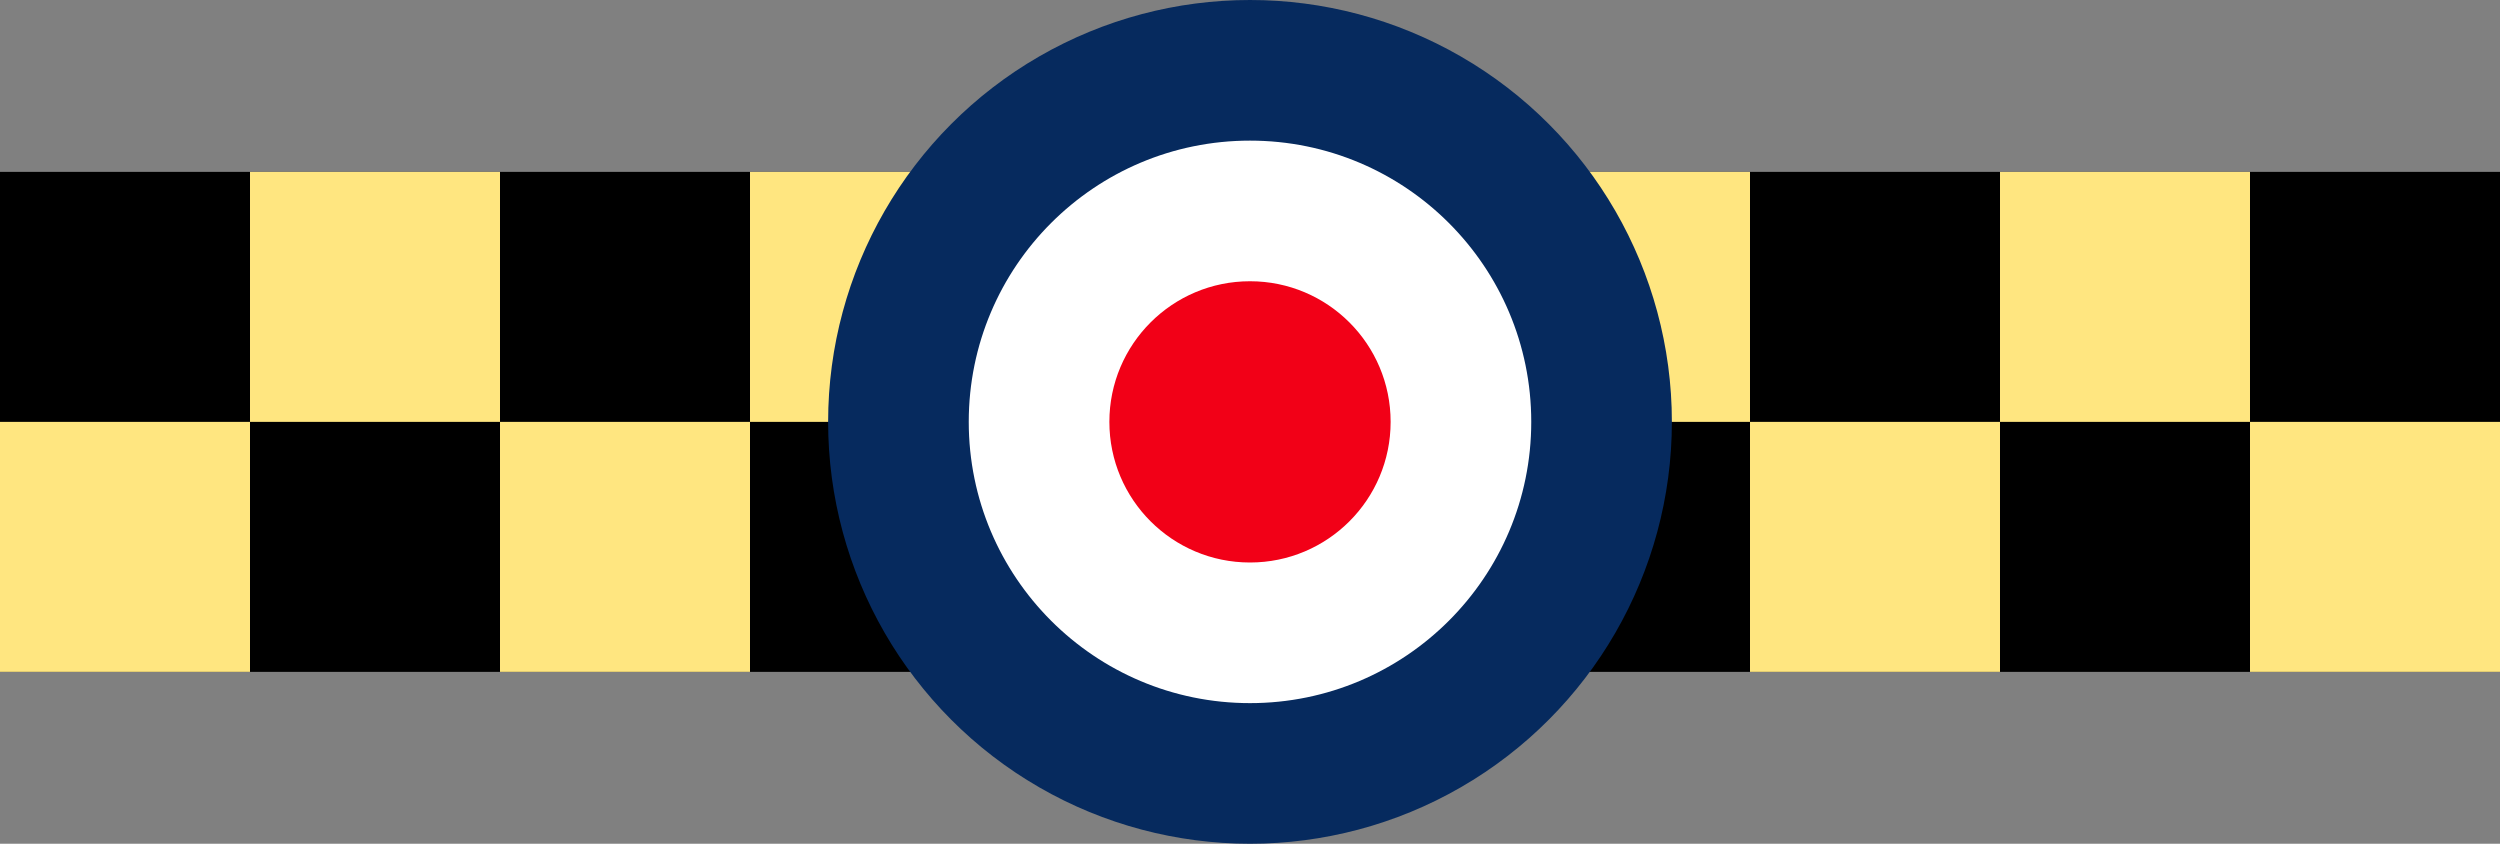
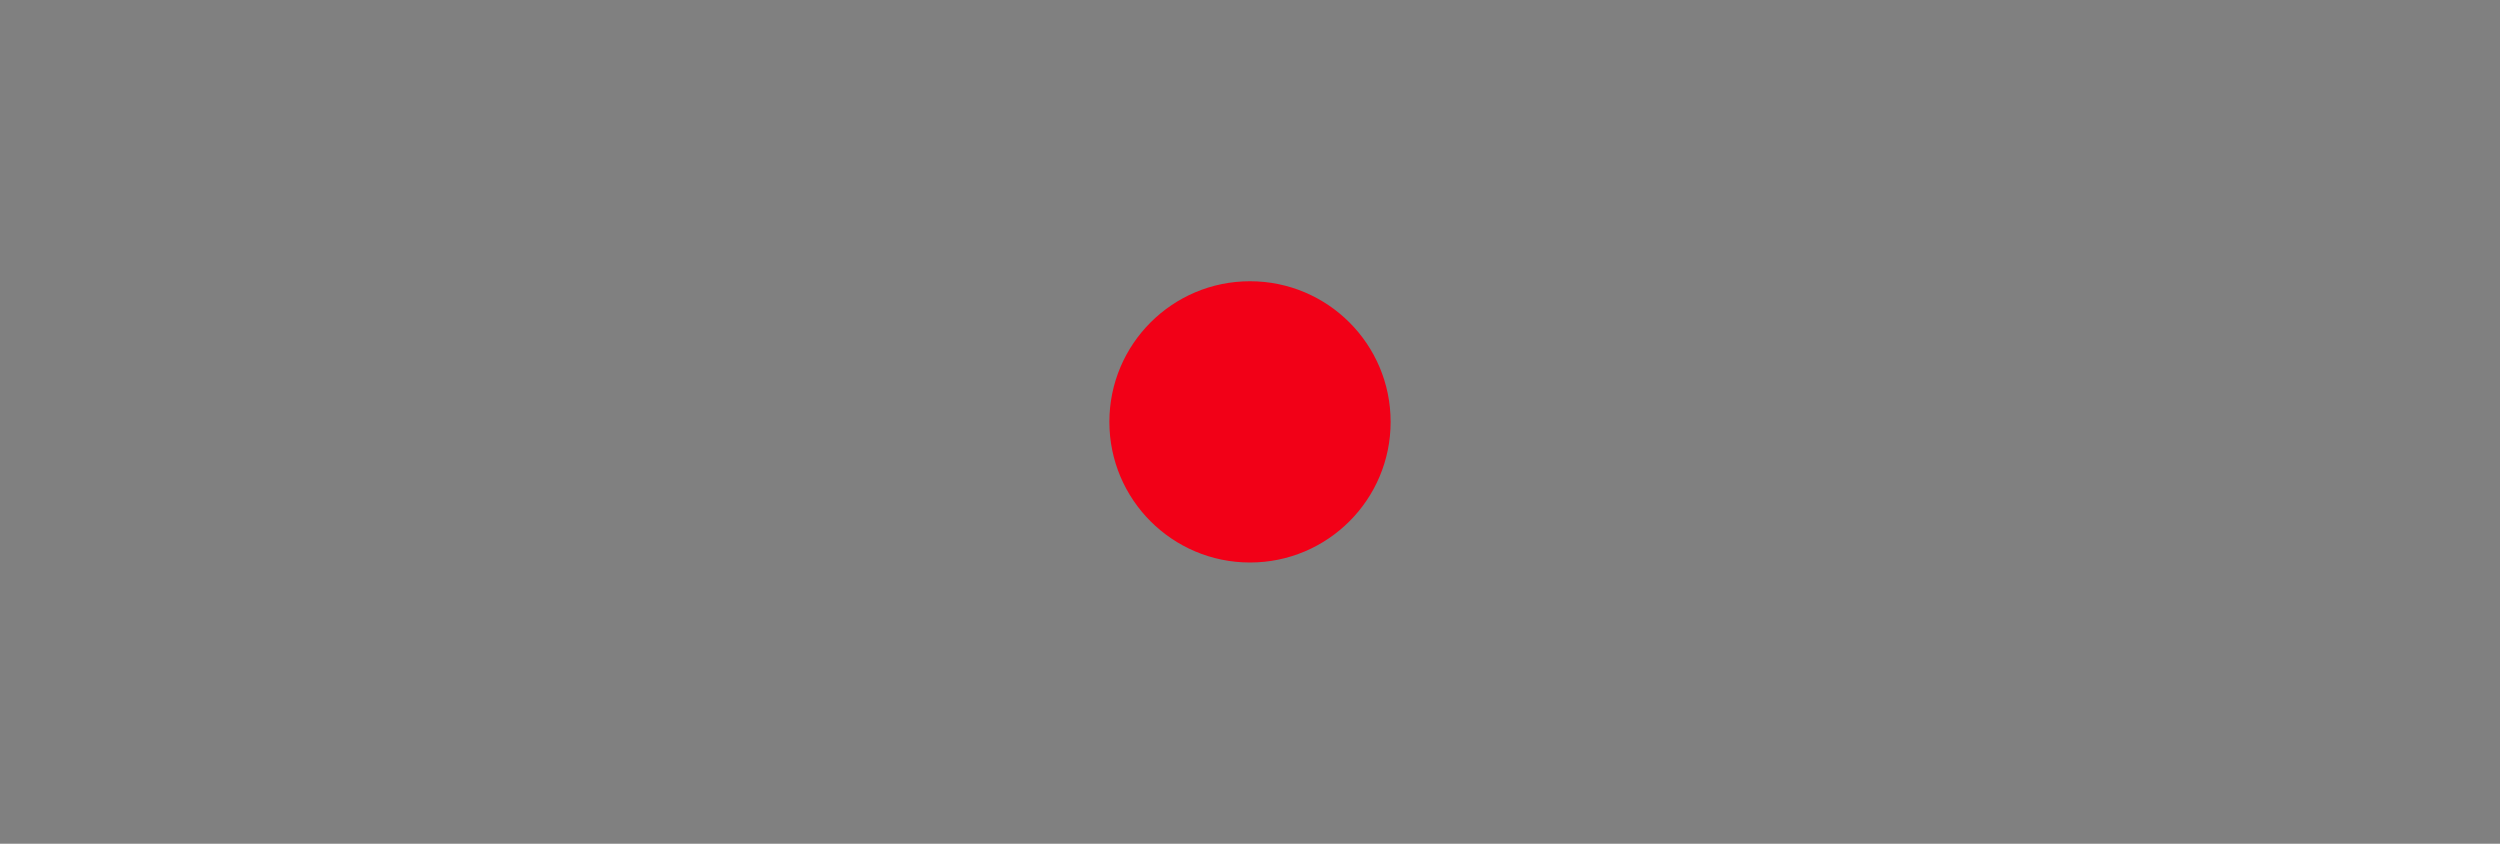
<svg xmlns="http://www.w3.org/2000/svg" width="640" height="216" version="1.0">
  <rect width="100%" height="100%" fill="#808080" stroke="none" />
-   <rect x="0" y="44" height="128" width="640" fill="#000" />
-   <path d="M0,108v64h64v-128h64v128h64v-128h128v128h64v-128h64v128h64v-128h64v128h64v-64z" fill="#ffe680" />
-   <circle cx="320" cy="108" r="108" fill="#062a5e" />
-   <circle cx="320" cy="108" r="72" fill="#fff" />
  <circle cx="320" cy="108" r="36" fill="#f20017" />
</svg>